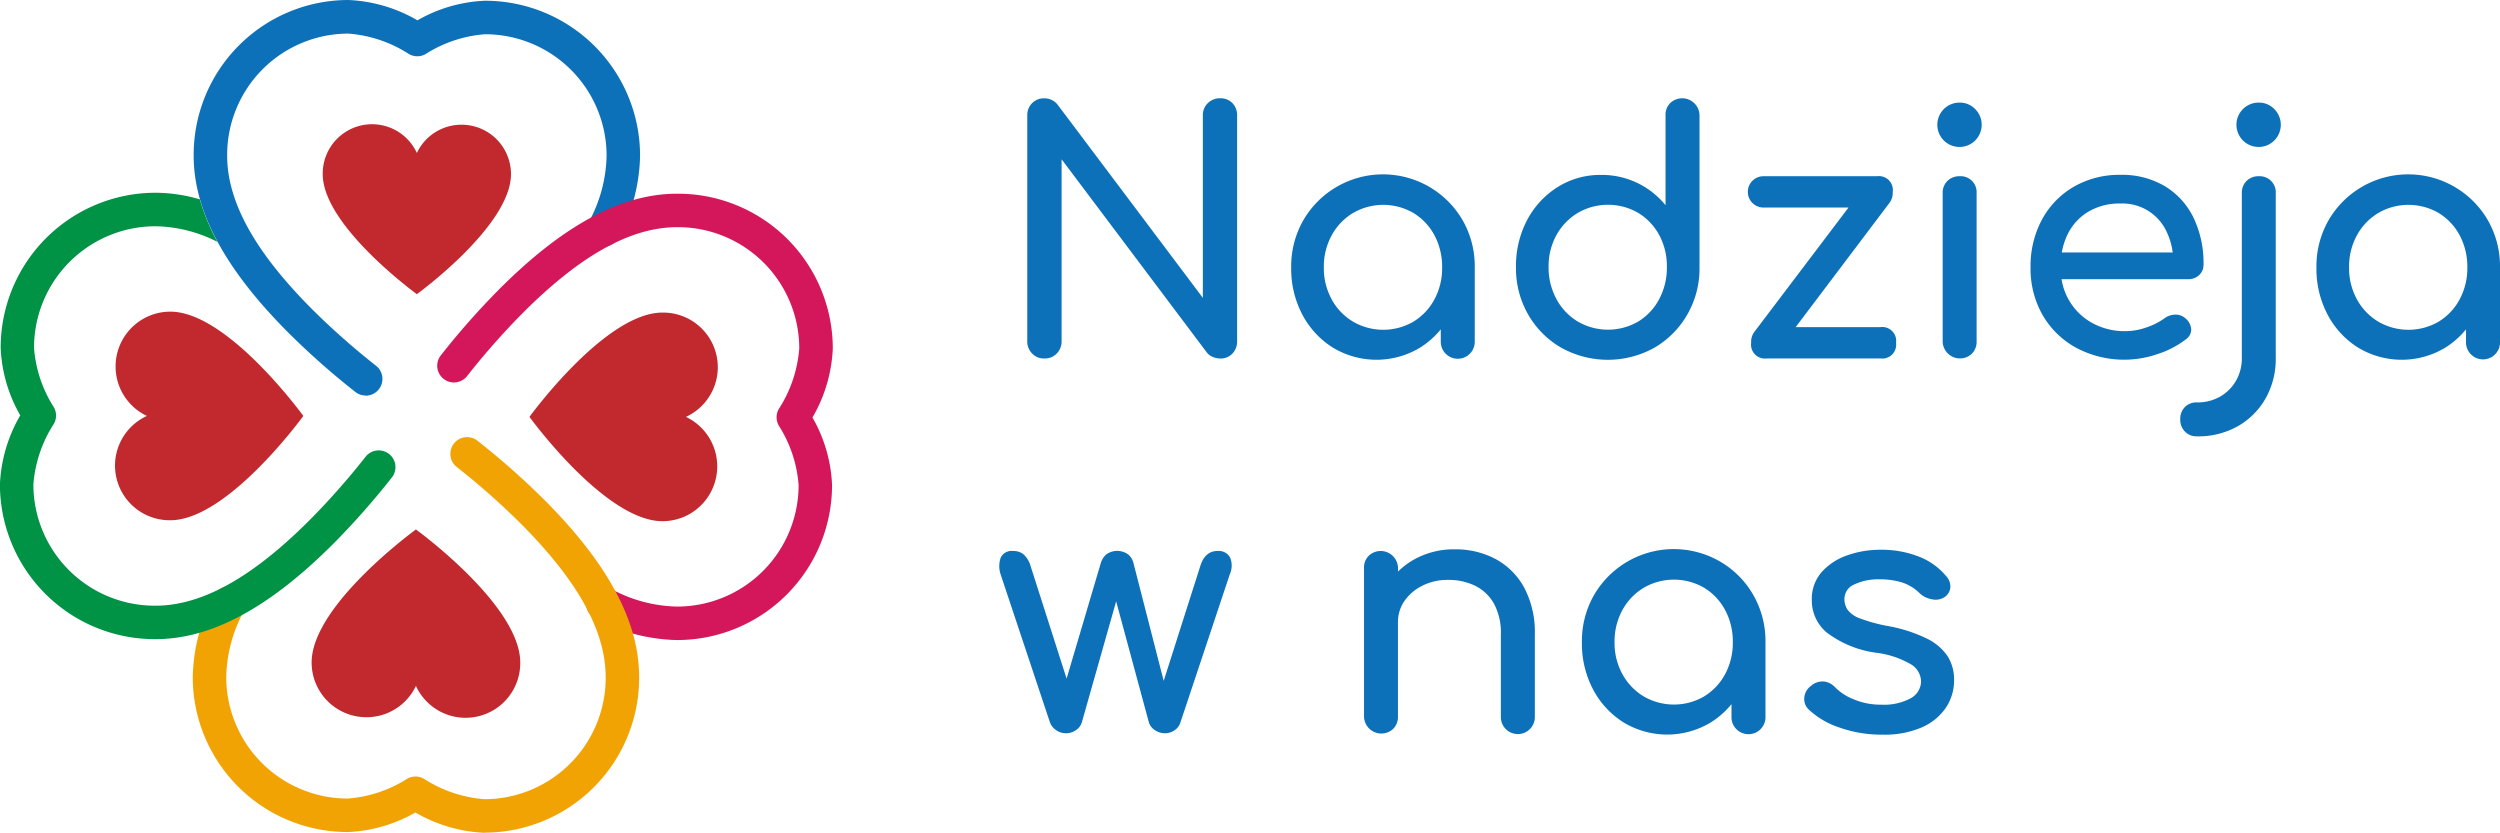
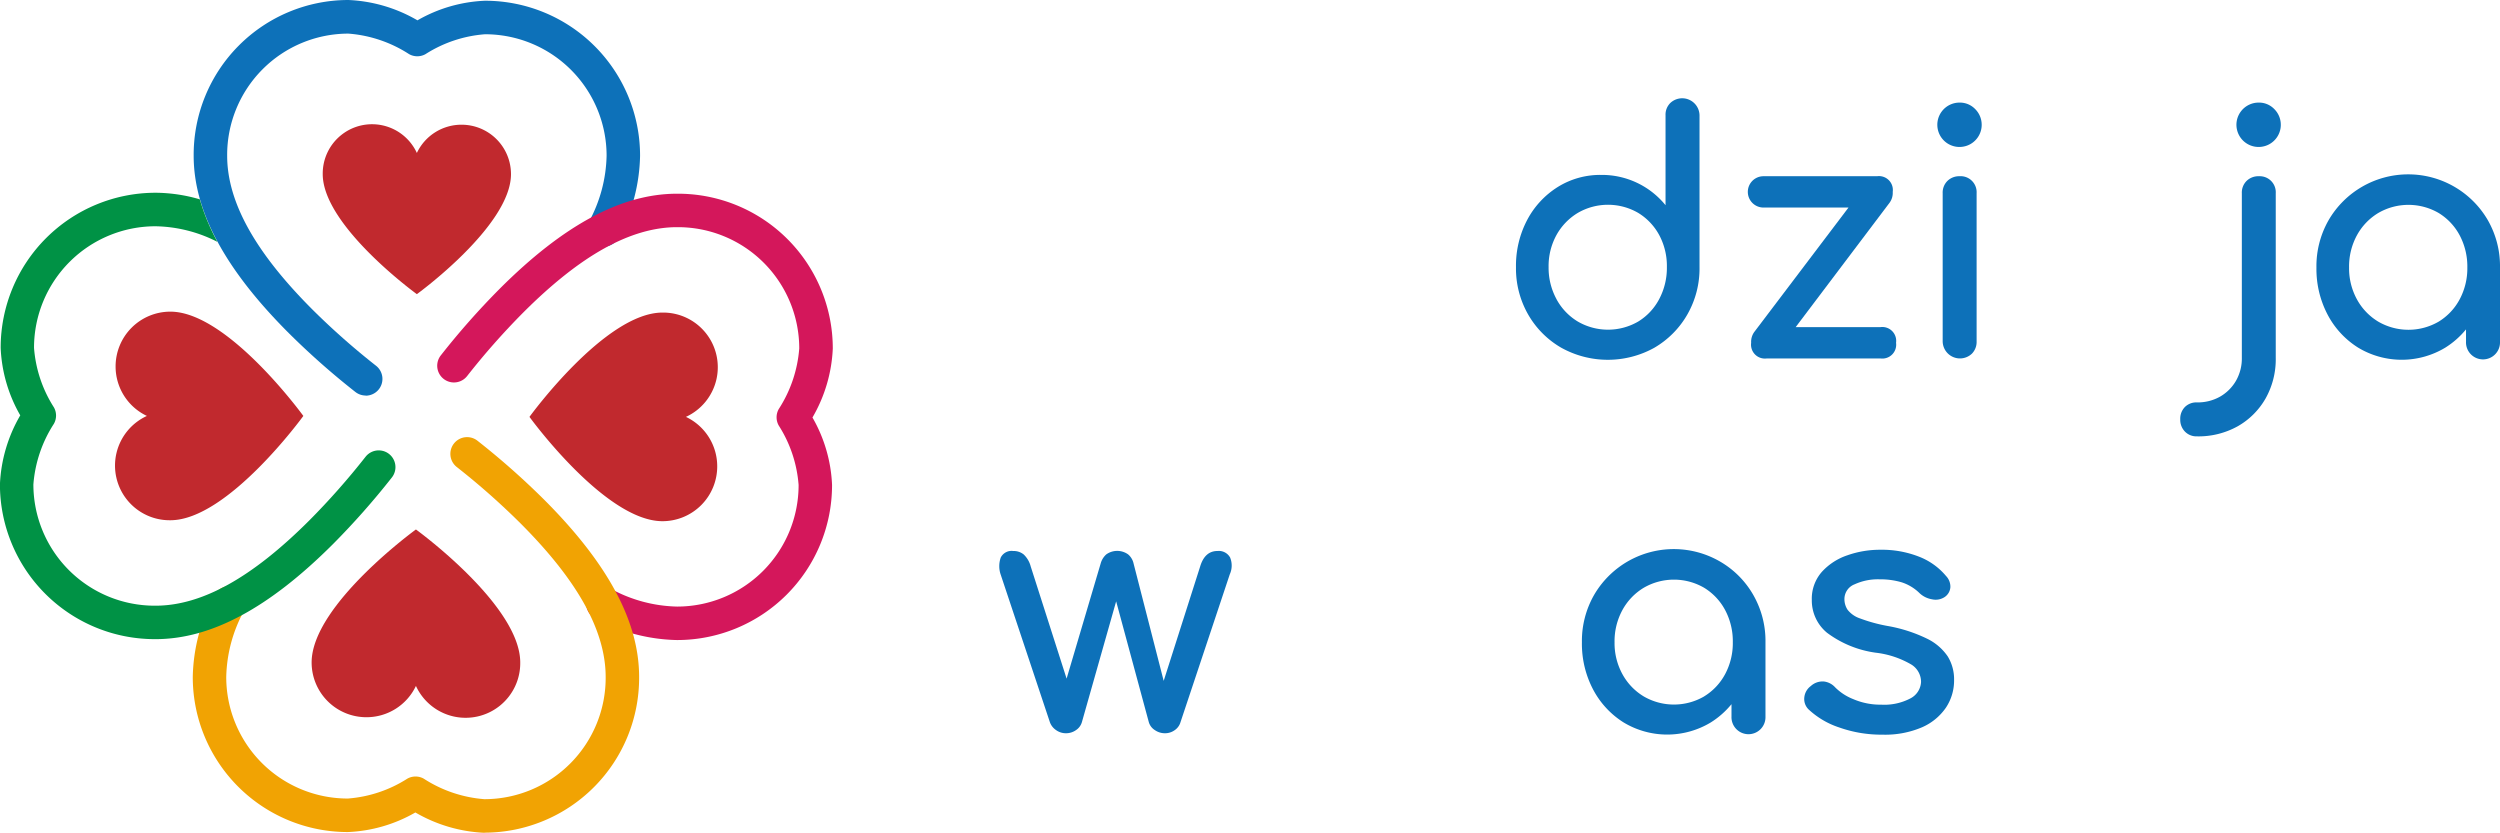
<svg xmlns="http://www.w3.org/2000/svg" width="108.07" height="36" viewBox="0 0 108.07 36">
  <g id="Group_3064" data-name="Group 3064" transform="translate(-85.989 -120.348)">
    <g id="Group_1679" data-name="Group 1679" transform="translate(85.989 120.348)">
      <path id="Path_5696" data-name="Path 5696" d="M126.386,137.446a.721.721,0,0,1-.447-.155,32.99,32.99,0,0,1-2.877-2.543c-2.76-2.76-4.106-5.264-4.112-7.653a6.693,6.693,0,0,1,6.689-6.747,6.473,6.473,0,0,1,2.985.879,6.367,6.367,0,0,1,2.917-.847h.015a6.7,6.7,0,0,1,6.691,6.7,7.742,7.742,0,0,1-.934,3.538.723.723,0,0,1-1.287-.662,6.233,6.233,0,0,0,.774-2.876,5.253,5.253,0,0,0-5.244-5.251h-.015a5.541,5.541,0,0,0-2.566.857.723.723,0,0,1-.716,0,5.6,5.6,0,0,0-2.619-.885,5.246,5.246,0,0,0-5.242,5.292c.006,1.992,1.212,4.162,3.689,6.639a31.51,31.51,0,0,0,2.748,2.428.724.724,0,0,1-.448,1.292Z" transform="translate(-110.578 -120.348)" fill="#0d71b9" />
      <path id="Path_5697" data-name="Path 5697" d="M170.777,172.605a7.738,7.738,0,0,1-3.538-.935.723.723,0,1,1,.662-1.286,6.23,6.23,0,0,0,2.876.774,5.253,5.253,0,0,0,5.251-5.244V165.9a5.544,5.544,0,0,0-.857-2.566.723.723,0,0,1,0-.716,5.606,5.606,0,0,0,.885-2.619,5.246,5.246,0,0,0-5.245-5.242h-.046c-1.992.006-4.162,1.212-6.639,3.689a31.525,31.525,0,0,0-2.428,2.748.723.723,0,1,1-1.137-.894,32.911,32.911,0,0,1,2.543-2.877c2.76-2.76,5.264-4.106,7.653-4.112A6.693,6.693,0,0,1,177.506,160a6.473,6.473,0,0,1-.879,2.985,6.367,6.367,0,0,1,.847,2.917v.014A6.7,6.7,0,0,1,170.777,172.605Z" transform="translate(-141.506 -144.937)" fill="#d4175b" />
      <path id="Path_5698" data-name="Path 5698" d="M131.4,211.865a6.476,6.476,0,0,1-2.985-.879,6.369,6.369,0,0,1-2.917.847h-.015a6.7,6.7,0,0,1-6.691-6.7,7.741,7.741,0,0,1,.934-3.538.723.723,0,0,1,1.287.662,6.23,6.23,0,0,0-.774,2.876,5.253,5.253,0,0,0,5.244,5.251h.015a5.544,5.544,0,0,0,2.566-.857.723.723,0,0,1,.716,0,5.6,5.6,0,0,0,2.619.885,5.247,5.247,0,0,0,5.242-5.292c-.006-1.992-1.212-4.162-3.689-6.639a31.527,31.527,0,0,0-2.748-2.428.723.723,0,1,1,.894-1.137,33,33,0,0,1,2.877,2.543c2.76,2.76,4.106,5.264,4.112,7.653a6.693,6.693,0,0,1-6.689,6.747Z" transform="translate(-110.459 -175.865)" fill="#f1a303" />
      <path id="Path_5699" data-name="Path 5699" d="M146.916,141.511a2.132,2.132,0,0,0-1.933,1.221,2.132,2.132,0,0,0-4.069.916c0,2.238,4.069,5.188,4.069,5.188s4.069-2.95,4.069-5.188A2.136,2.136,0,0,0,146.916,141.511Z" transform="translate(-126.963 -136.12)" fill="#c1292e" />
      <path id="Path_5700" data-name="Path 5700" d="M105.593,175.752a2.363,2.363,0,0,0,1.353,2.142,2.362,2.362,0,0,0,1.014,4.509c2.48,0,5.749-4.509,5.749-4.509s-3.269-4.508-5.749-4.508A2.367,2.367,0,0,0,105.593,175.752Z" transform="translate(-100.596 -159.914)" fill="#c1292e" />
      <path id="Path_5701" data-name="Path 5701" d="M141.392,218.574a2.363,2.363,0,0,0,2.142-1.353,2.362,2.362,0,0,0,4.509-1.014c0-2.48-4.509-5.749-4.509-5.749s-4.509,3.269-4.509,5.749A2.367,2.367,0,0,0,141.392,218.574Z" transform="translate(-125.554 -187.57)" fill="#c1292e" />
      <path id="Path_5702" data-name="Path 5702" d="M184.215,180.194a2.362,2.362,0,0,0-1.353-2.141,2.362,2.362,0,0,0-1.014-4.509c-2.48,0-5.749,4.509-5.749,4.509s3.269,4.509,5.749,4.509A2.367,2.367,0,0,0,184.215,180.194Z" transform="translate(-153.211 -160.032)" fill="#c1292e" />
      <path id="Path_5703" data-name="Path 5703" d="M92.718,153.15a6.7,6.7,0,0,0-6.7,6.691v.015a6.368,6.368,0,0,0,.847,2.917,6.471,6.471,0,0,0-.879,2.985,6.694,6.694,0,0,0,6.688,6.689h.059c2.389-.007,4.893-1.352,7.653-4.112a33.072,33.072,0,0,0,2.543-2.877.723.723,0,0,0-1.138-.894,31.471,31.471,0,0,1-2.428,2.748c-2.477,2.477-4.647,3.683-6.639,3.689h-.047a5.246,5.246,0,0,1-5.245-5.242,5.6,5.6,0,0,1,.885-2.619.723.723,0,0,0,0-.716,5.543,5.543,0,0,1-.857-2.566v-.015a5.253,5.253,0,0,1,5.251-5.244,6.089,6.089,0,0,1,2.677.675,9.14,9.14,0,0,1-.762-1.839A6.9,6.9,0,0,0,92.718,153.15Z" transform="translate(-85.989 -144.818)" fill="#009245" />
      <path id="Path_5704" data-name="Path 5704" d="M127.6,157.983l.006.012Z" transform="translate(-117.031 -148.424)" fill="#268133" />
    </g>
    <g id="Group_1680" data-name="Group 1680" transform="translate(129.189 124.596)">
-       <path id="Path_5705" data-name="Path 5705" d="M269.162,137.072a.737.737,0,0,0-.533.209.717.717,0,0,0-.216.54V145.7l-6.279-8.352a.722.722,0,0,0-.576-.274.712.712,0,0,0-.526.209.729.729,0,0,0-.209.54v9.749a.736.736,0,0,0,.209.533.7.7,0,0,0,.526.216.718.718,0,0,0,.54-.216.738.738,0,0,0,.209-.533v-7.862l6.278,8.352a.612.612,0,0,0,.266.195.857.857,0,0,0,.31.065.694.694,0,0,0,.533-.216.752.752,0,0,0,.2-.533v-9.749a.745.745,0,0,0-.2-.54A.707.707,0,0,0,269.162,137.072Z" transform="translate(-259.616 -137.072)" fill="#0d71b9" />
-       <path id="Path_5706" data-name="Path 5706" d="M311.3,157.578a3.684,3.684,0,0,0,.893-.788v.536a.734.734,0,1,0,1.469,0v-3.211a4.005,4.005,0,0,0-.526-2.045,3.98,3.98,0,0,0-6.883,0,4,4,0,0,0-.526,2.045,4.24,4.24,0,0,0,.482,2.037,3.733,3.733,0,0,0,1.318,1.426,3.649,3.649,0,0,0,3.773,0Zm-3.823-2.088a2.789,2.789,0,0,1-.339-1.375,2.822,2.822,0,0,1,.339-1.39,2.547,2.547,0,0,1,.922-.965,2.6,2.6,0,0,1,2.614,0,2.513,2.513,0,0,1,.907.965,2.871,2.871,0,0,1,.331,1.39,2.838,2.838,0,0,1-.331,1.375,2.508,2.508,0,0,1-.907.965,2.6,2.6,0,0,1-2.614,0A2.542,2.542,0,0,1,307.474,155.49Z" transform="translate(-293.111 -146.8)" fill="#0d71b9" />
      <path id="Path_5707" data-name="Path 5707" d="M349.981,147.851a3.905,3.905,0,0,0,1.418-1.433,4,4,0,0,0,.526-2.045v-6.566a.749.749,0,0,0-1.26-.533.706.706,0,0,0-.209.533v3.888a3.543,3.543,0,0,0-2.779-1.31,3.469,3.469,0,0,0-1.886.526,3.737,3.737,0,0,0-1.318,1.425,4.244,4.244,0,0,0-.482,2.038,4,4,0,0,0,.526,2.045,3.886,3.886,0,0,0,1.425,1.433,4.144,4.144,0,0,0,4.039,0Zm-4.241-2.1a2.832,2.832,0,0,1-.339-1.382,2.782,2.782,0,0,1,.339-1.383,2.563,2.563,0,0,1,.922-.958,2.6,2.6,0,0,1,2.614,0,2.525,2.525,0,0,1,.907.958,2.83,2.83,0,0,1,.331,1.383,2.881,2.881,0,0,1-.331,1.382,2.494,2.494,0,0,1-.907.972,2.6,2.6,0,0,1-2.614,0A2.53,2.53,0,0,1,345.741,145.755Z" transform="translate(-321.658 -137.072)" fill="#0d71b9" />
      <path id="Path_5708" data-name="Path 5708" d="M389.856,157.539a.6.6,0,0,0-.677-.677h-3.663l4.056-5.372a.721.721,0,0,0,.14-.474.6.6,0,0,0-.677-.677h-4.91a.677.677,0,1,0,0,1.354H387.8l-4.068,5.372a.723.723,0,0,0-.14.474.6.6,0,0,0,.677.677h4.911A.6.6,0,0,0,389.856,157.539Z" transform="translate(-351.093 -146.969)" fill="#0d71b9" />
      <path id="Path_5709" data-name="Path 5709" d="M417.348,150.339a.726.726,0,0,0-.526.2.707.707,0,0,0-.209.533v6.408a.748.748,0,0,0,1.267.526.725.725,0,0,0,.2-.526v-6.408a.693.693,0,0,0-.734-.734Z" transform="translate(-375.835 -146.969)" fill="#0d71b9" />
      <path id="Path_5710" data-name="Path 5710" d="M416.714,137.809a.959.959,0,1,0,.67.281A.915.915,0,0,0,416.714,137.809Z" transform="translate(-375.2 -137.622)" fill="#0d71b9" />
-       <path id="Path_5711" data-name="Path 5711" d="M438.52,156.779a.683.683,0,0,0-.259-.475.631.631,0,0,0-.439-.151.82.82,0,0,0-.468.166,2.839,2.839,0,0,1-.756.382,2.731,2.731,0,0,1-.915.166,2.888,2.888,0,0,1-1.454-.36,2.62,2.62,0,0,1-1.313-1.886h5.475a.658.658,0,0,0,.475-.18.6.6,0,0,0,.187-.454,4.531,4.531,0,0,0-.425-2.009,3.239,3.239,0,0,0-1.231-1.368,3.607,3.607,0,0,0-1.93-.5,3.935,3.935,0,0,0-2.016.511,3.636,3.636,0,0,0-1.375,1.411,4.237,4.237,0,0,0-.5,2.081,4.02,4.02,0,0,0,.526,2.066,3.74,3.74,0,0,0,1.454,1.411,4.417,4.417,0,0,0,3.514.266,3.991,3.991,0,0,0,1.217-.634A.511.511,0,0,0,438.52,156.779Zm-4.457-5.069a2.62,2.62,0,0,1,1.4-.36,2.1,2.1,0,0,1,2,1.231,2.905,2.905,0,0,1,.257.885h-4.794a2.971,2.971,0,0,1,.246-.77A2.319,2.319,0,0,1,434.063,151.71Z" transform="translate(-386.999 -146.8)" fill="#0d71b9" />
      <path id="Path_5712" data-name="Path 5712" d="M460.433,150.339a.726.726,0,0,0-.526.2.707.707,0,0,0-.209.533v7.114a1.937,1.937,0,0,1-.252.994,1.87,1.87,0,0,1-.684.684,1.964,1.964,0,0,1-1.008.252.7.7,0,0,0-.518.2.72.72,0,0,0-.2.533.727.727,0,0,0,.2.526.69.69,0,0,0,.518.209,3.488,3.488,0,0,0,1.771-.439,3.213,3.213,0,0,0,1.2-1.2,3.459,3.459,0,0,0,.439-1.757v-7.114a.693.693,0,0,0-.734-.734Z" transform="translate(-405.988 -146.969)" fill="#0d71b9" />
      <path id="Path_5713" data-name="Path 5713" d="M467.622,137.809a.959.959,0,1,0,.67.281A.914.914,0,0,0,467.622,137.809Z" transform="translate(-413.178 -137.622)" fill="#0d71b9" />
      <path id="Path_5714" data-name="Path 5714" d="M487.63,152.07a3.98,3.98,0,0,0-6.883,0,4,4,0,0,0-.526,2.045,4.244,4.244,0,0,0,.482,2.037,3.731,3.731,0,0,0,1.318,1.426,3.648,3.648,0,0,0,3.773,0,3.68,3.68,0,0,0,.893-.788v.536a.735.735,0,1,0,1.469,0v-3.211A4.005,4.005,0,0,0,487.63,152.07Zm-2.124,4.385a2.6,2.6,0,0,1-2.614,0,2.544,2.544,0,0,1-.922-.965,2.792,2.792,0,0,1-.338-1.375,2.824,2.824,0,0,1,.338-1.39,2.549,2.549,0,0,1,.922-.965,2.6,2.6,0,0,1,2.614,0,2.513,2.513,0,0,1,.907.965,2.874,2.874,0,0,1,.331,1.39,2.841,2.841,0,0,1-.331,1.375A2.508,2.508,0,0,1,485.506,156.455Z" transform="translate(-423.286 -146.8)" fill="#0d71b9" />
      <path id="Path_5715" data-name="Path 5715" d="M265.5,214.118q-.547,0-.749.662l-1.579,4.953-1.3-5.068a.718.718,0,0,0-.238-.4.811.811,0,0,0-.943,0,.819.819,0,0,0-.245.4l-1.471,4.971-1.553-4.855a1.091,1.091,0,0,0-.3-.511.682.682,0,0,0-.453-.151.524.524,0,0,0-.54.281,1.12,1.12,0,0,0-.007.727l2.131,6.394a.7.7,0,0,0,.266.339.723.723,0,0,0,.425.137.745.745,0,0,0,.439-.137.617.617,0,0,0,.252-.339l1.482-5.226,1.413,5.226a.606.606,0,0,0,.259.339.755.755,0,0,0,.432.137.714.714,0,0,0,.432-.137.628.628,0,0,0,.245-.339l2.131-6.394a.913.913,0,0,0,.014-.727A.557.557,0,0,0,265.5,214.118Z" transform="translate(-256.068 -194.548)" fill="#0d71b9" />
-       <path id="Path_5716" data-name="Path 5716" d="M323.835,214.26a3.678,3.678,0,0,0-1.779-.425,3.51,3.51,0,0,0-1.714.418,3.284,3.284,0,0,0-.735.544v-.155a.749.749,0,0,0-1.26-.533.706.706,0,0,0-.209.533v6.422a.749.749,0,0,0,1.267.526.726.726,0,0,0,.2-.526V217a1.6,1.6,0,0,1,.288-.943,2.049,2.049,0,0,1,.778-.655,2.413,2.413,0,0,1,1.094-.245,2.623,2.623,0,0,1,1.174.252,1.905,1.905,0,0,1,.814.77,2.634,2.634,0,0,1,.3,1.339v3.542a.735.735,0,1,0,1.469,0v-3.542a4.12,4.12,0,0,0-.454-2.016A3.067,3.067,0,0,0,323.835,214.26Z" transform="translate(-302.374 -194.337)" fill="#0d71b9" />
      <path id="Path_5717" data-name="Path 5717" d="M361.207,214.417a3.985,3.985,0,0,0-5.465,1.433,4,4,0,0,0-.526,2.045,4.242,4.242,0,0,0,.482,2.038,3.735,3.735,0,0,0,1.318,1.426,3.648,3.648,0,0,0,3.773,0,3.678,3.678,0,0,0,.893-.788v.536a.735.735,0,1,0,1.469,0v-3.211a4.005,4.005,0,0,0-.526-2.045A3.909,3.909,0,0,0,361.207,214.417Zm-.706,5.818a2.6,2.6,0,0,1-2.614,0,2.544,2.544,0,0,1-.922-.965,2.79,2.79,0,0,1-.338-1.375,2.821,2.821,0,0,1,.338-1.39,2.545,2.545,0,0,1,.922-.965,2.6,2.6,0,0,1,2.614,0,2.511,2.511,0,0,1,.907.965,2.874,2.874,0,0,1,.331,1.39,2.842,2.842,0,0,1-.331,1.375A2.51,2.51,0,0,1,360.5,220.234Z" transform="translate(-330.033 -194.379)" fill="#0d71b9" />
      <path id="Path_5718" data-name="Path 5718" d="M398.342,217.736a6.424,6.424,0,0,0-1.706-.547,6.9,6.9,0,0,1-1.181-.324,1.149,1.149,0,0,1-.54-.374.834.834,0,0,1-.137-.468.682.682,0,0,1,.439-.633,2.41,2.41,0,0,1,1.073-.216,3.26,3.26,0,0,1,.965.13,1.967,1.967,0,0,1,.778.475,1.028,1.028,0,0,0,.533.259.706.706,0,0,0,.547-.1.559.559,0,0,0,.245-.425.665.665,0,0,0-.187-.482,2.874,2.874,0,0,0-1.166-.835,4.392,4.392,0,0,0-1.685-.3,4.227,4.227,0,0,0-1.411.238,2.616,2.616,0,0,0-1.109.72,1.755,1.755,0,0,0-.432,1.217,1.807,1.807,0,0,0,.655,1.411,4.548,4.548,0,0,0,2.109.864,3.929,3.929,0,0,1,1.548.518.881.881,0,0,1,.41.749.847.847,0,0,1-.453.705,2.428,2.428,0,0,1-1.275.274,2.951,2.951,0,0,1-1.2-.238,2.279,2.279,0,0,1-.785-.511.781.781,0,0,0-.482-.252.753.753,0,0,0-.569.195.694.694,0,0,0-.281.482.627.627,0,0,0,.18.526,3.573,3.573,0,0,0,1.332.785,5.447,5.447,0,0,0,1.865.31,4.055,4.055,0,0,0,1.706-.317,2.424,2.424,0,0,0,1.037-.85,2.117,2.117,0,0,0,.353-1.2,1.884,1.884,0,0,0-.274-1.015A2.281,2.281,0,0,0,398.342,217.736Z" transform="translate(-358.247 -194.379)" fill="#0d71b9" />
    </g>
  </g>
</svg>